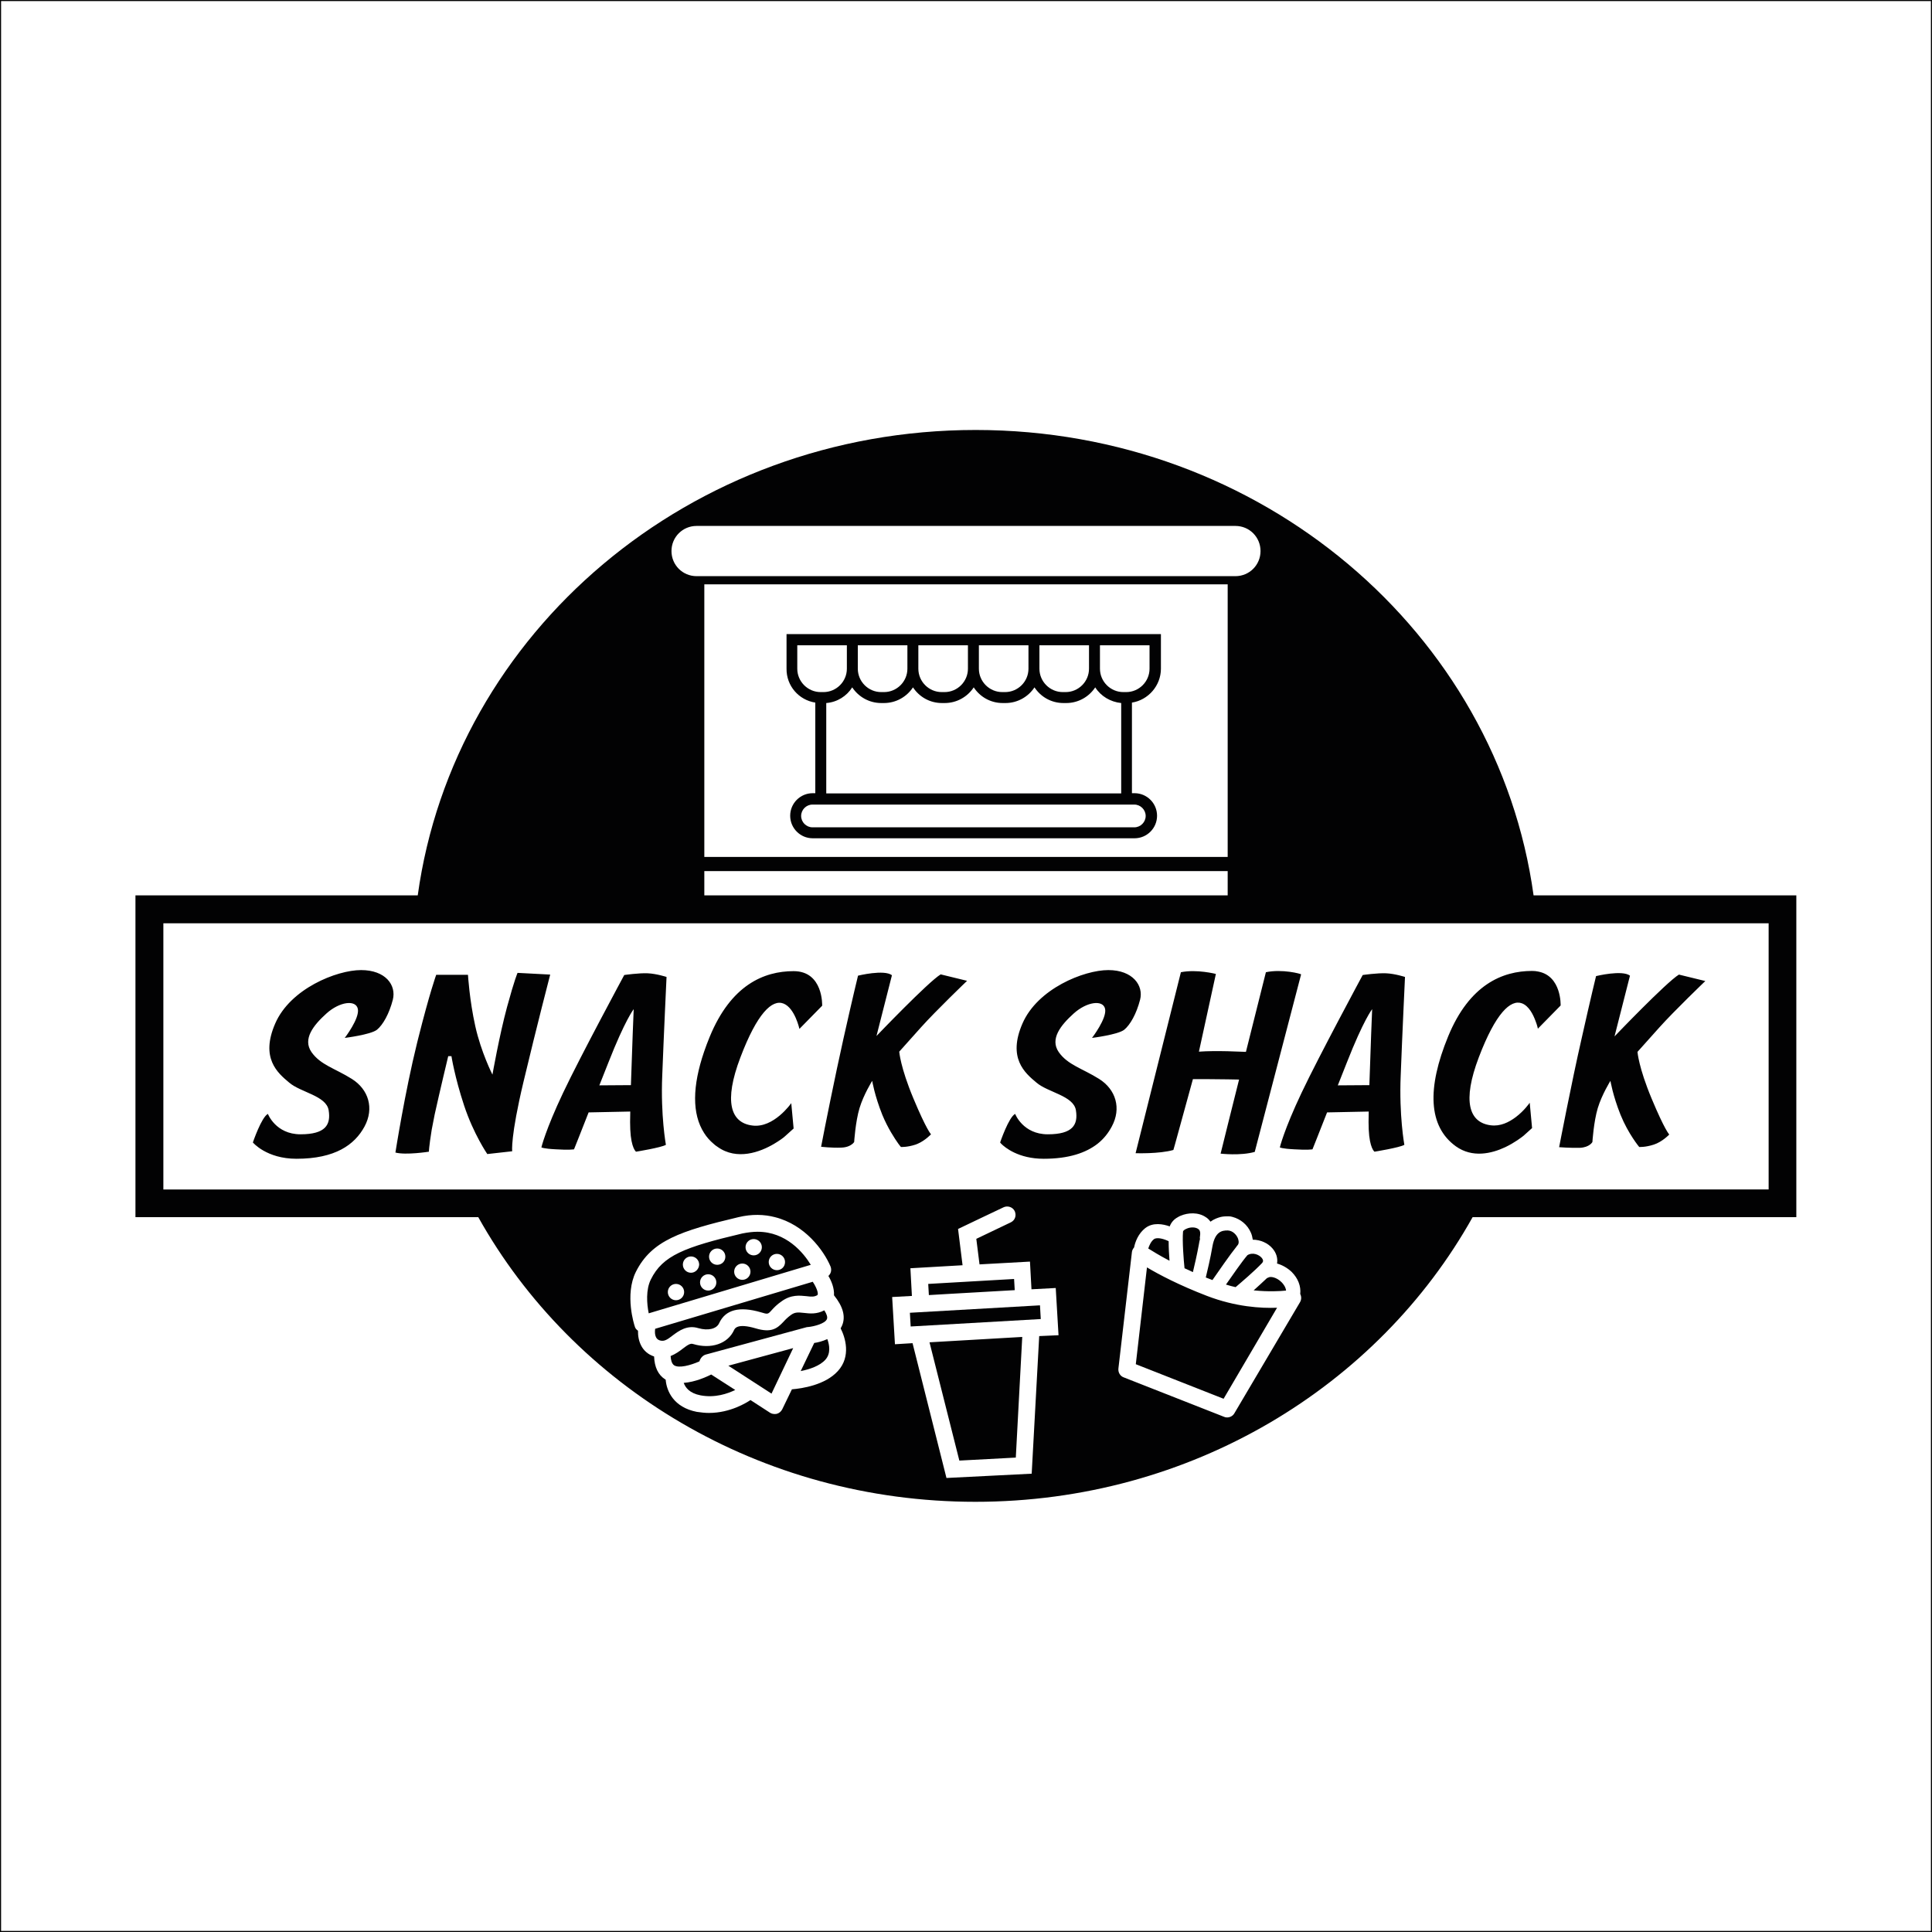
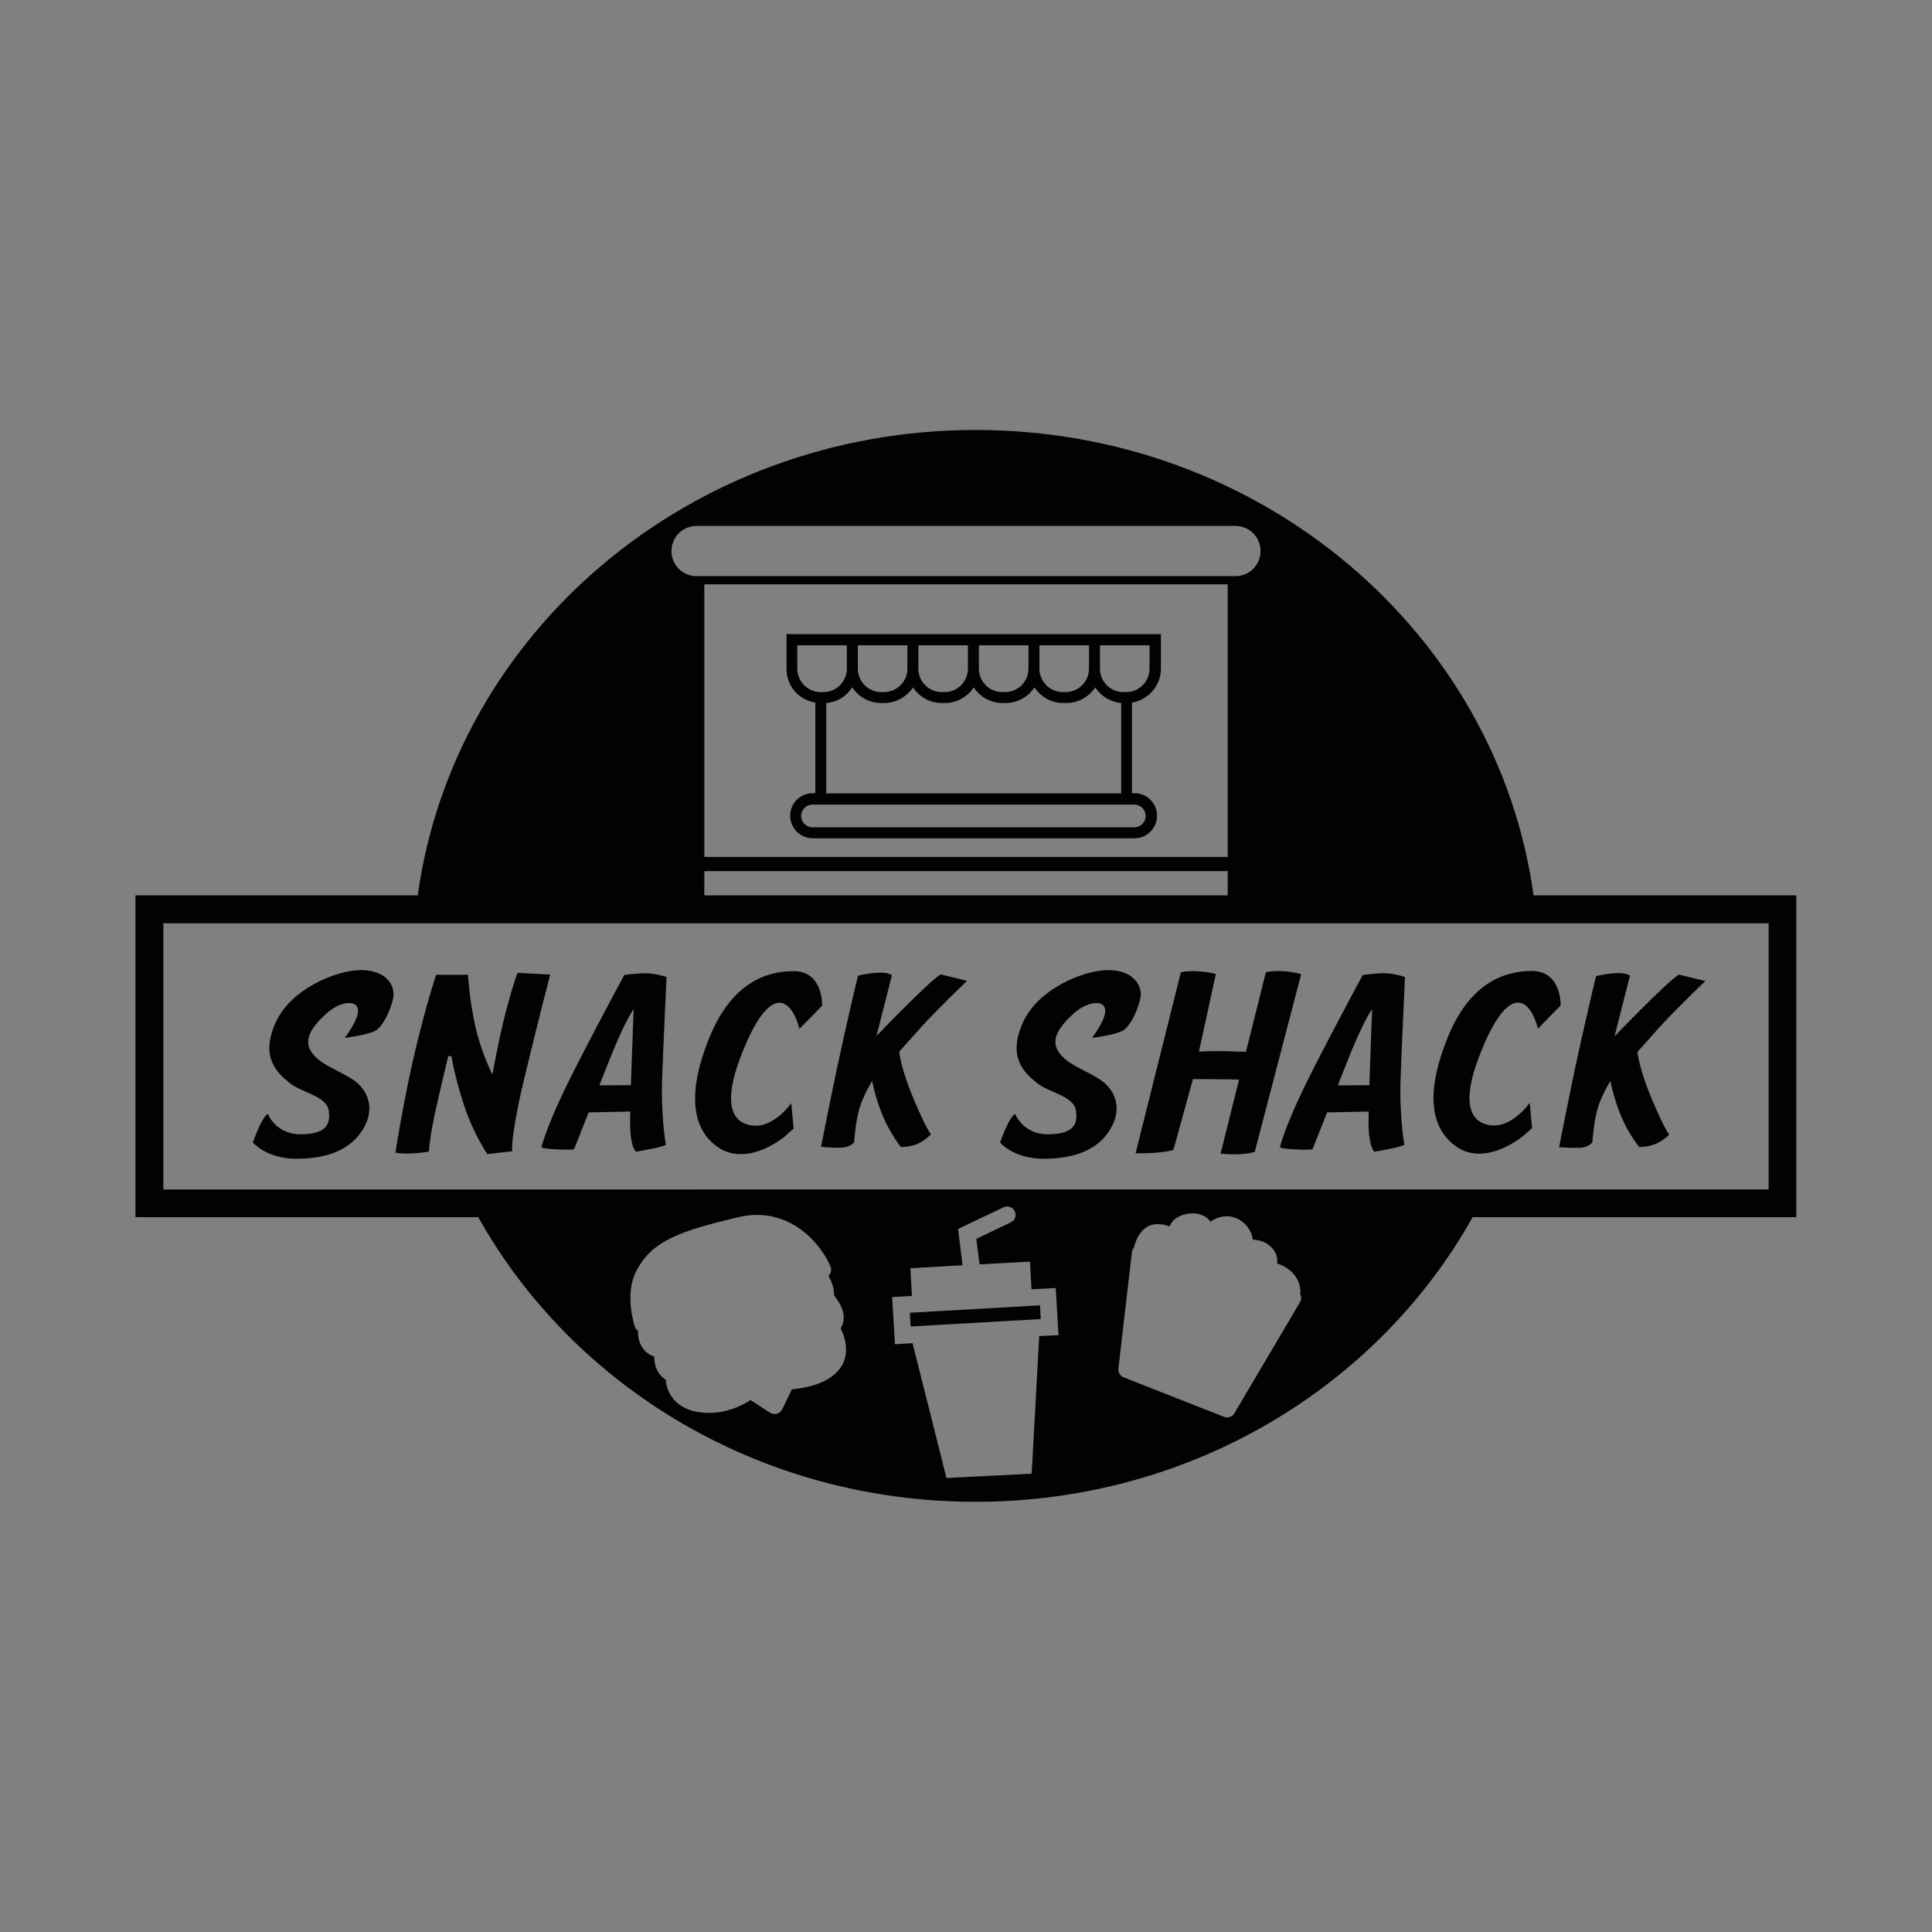
<svg xmlns="http://www.w3.org/2000/svg" id="Layer_1" x="0" y="0" version="1.1" viewBox="0 0 900 900" xml:space="preserve">
  <rect x="0" y="0" width="900" height="900" fill="#808080" stroke="none" />
  <style>.st1{fill:#020203}</style>
-   <path fill="#fff" stroke="#000" stroke-miterlimit="10" d="M0 0h900v900H0z" />
  <path d="M424 609.8h60.7v6.4H424z" class="st1" transform="rotate(-3.272 454.362 613.056) scale(1)" />
-   <path d="M575.6 599.6c2.8-2.4 8.7-7.4 12.3-11.2.3-.4 1-1.1-.2-2.5s-4.1-2.7-6.6-1.2c-2.5 2.9-7.2 9.7-10 13.7 1.6.5 3.1.9 4.5 1.2zm-257.1 44.6c.8 2.2 2.7 4.8 7.8 5.8 6.8 1.3 12.7-.8 16.2-2.5l-11.2-7.2c-2.2 1.1-7.4 3.5-12.8 3.9zm10.3-13.2l46.8-12.7c.2-.1.5-.1.7-.1 3.2-.3 8.1-1.7 8.9-3.7.4-.9-.1-2.4-1.2-4.1-3.6 1.9-6.8 1.5-9.5 1.2-2.8-.3-4.2-.4-6.1 1-1.5 1.1-2.5 2.1-3.4 3.1-3 3.2-5.7 5.3-13 3.1-8.5-2.5-9.7 0-10.1.9-2.9 6.3-10.7 8.9-19 6.4-1.3-.4-2.4.3-4.9 2.2-1.5 1.2-3.4 2.5-5.6 3.4.1 1.8.5 3.5 1.6 4.3 2.3 1.5 7.7 0 11.8-1.8.5-1.6 1.6-2.8 3-3.2zm-3.5-12.3c4.5 1.3 8.5.4 9.7-2.3 2.9-6.3 9.4-8 19.4-5.1 3.3 1 3.3 1 5.1-1 1-1.1 2.4-2.6 4.6-4.1 4.4-3.2 8.5-2.7 11.5-2.4 2.4.3 3.7.4 5.2-.5.6-.8-.5-3.7-2.2-6.2L305.2 619c-.2 1.5-.4 4.9 2.5 5.5 1.8.4 3.1-.4 5.8-2.5 2.7-2 6.6-4.9 11.8-3.3zm54 6.9l-6.3 13.1c4.1-.8 8.9-2.4 11.5-5.3 2.6-2.9 1.9-6.9.9-9.6-2.2 1-4.5 1.6-6.1 1.8zm176.4-33c.7-2.9 2-8.5 2.8-13 .1-.8.3-1.6.5-2.4-.1-.4-.1-.9 0-1.3.4-2.4-.4-3.1-.7-3.3-1.2-1-3.7-1.1-5.6-.2-1 .4-1.6 1-1.6 1.3-.4 4.5.3 13.3.7 17.1 1.1.5 2.5 1.1 3.9 1.8zm-196.3 56.6l10.1-21.2-30.2 8.2zm185-71c-1.8-.9-5.4-2.1-6.9-.9-1.3 1-2.1 2.8-2.6 4.3 1.8 1.1 5.1 3.2 9.9 5.7-.2-2.7-.4-6-.4-9.1zm17.9 25.5c-13-5-22.5-10-28-13.3l-5.2 45.1 40.9 16.1 24.9-42.4c-7.4.3-19.3-.4-32.6-5.5zm-115.4 76.7l26.3-1.4 3-56.2-43.2 2.5zm-5.7-77.6l31.5-1.8-.3-5.2-40 2.3.3 5.2zm123.6-22.2c-.9 5.4-2.5 12-3.1 14.5 1 .4 2 .8 3.1 1.2 2.5-3.6 8.3-12 11.3-15.7.1-.2.2-.3.3-.4l.1-.1c1-1.1.3-2.9.1-3.4-.7-1.6-2.4-3.4-4.6-3.5-2.9-.1-6 .7-7.2 7.4zm34.3 20.6c-.2-1.7-1.3-3.1-2.1-3.9-2.3-2.3-5.1-2.8-6.1-2.2-.2.1-.5.2-.7.3-2 1.9-4.2 3.9-6.2 5.7 6.9.7 12.3.4 15.1.1zm-246.2-27.4c-2.2 0-4.6.3-7.1.8-27.1 6.4-37.1 10.3-42.6 21.4-2.4 4.8-1.9 11.4-1 15.8l75.5-22.6c-3.4-5.6-11.4-15.4-24.8-15.4zm-38 31.9c-2.1 0-3.8-1.7-3.8-3.8 0-2.1 1.7-3.8 3.8-3.8 2.1 0 3.8 1.7 3.8 3.8 0 2.1-1.7 3.8-3.8 3.8zm7-12.8c-2.1 0-3.8-1.7-3.8-3.8 0-2.1 1.7-3.8 3.8-3.8 2.1 0 3.8 1.7 3.8 3.8-.1 2.1-1.8 3.8-3.8 3.8zm8 8.3c-2.1 0-3.8-1.7-3.8-3.8 0-2.1 1.7-3.8 3.8-3.8 2.1 0 3.8 1.7 3.8 3.8 0 2.1-1.7 3.8-3.8 3.8zm4.2-12c-2.1 0-3.8-1.7-3.8-3.8 0-2.1 1.7-3.8 3.8-3.8 2.1 0 3.8 1.7 3.8 3.8 0 2.2-1.7 3.8-3.8 3.8zm11.7 7c-2.1 0-3.8-1.7-3.8-3.8 0-2.1 1.7-3.8 3.8-3.8s3.8 1.7 3.8 3.8c0 2.1-1.7 3.8-3.8 3.8zm5.3-11.4c-2.1 0-3.8-1.7-3.8-3.8s1.7-3.8 3.8-3.8c2.1 0 3.8 1.7 3.8 3.8s-1.7 3.8-3.8 3.8zm10.8 6.9c-2.1 0-3.8-1.7-3.8-3.8 0-2.1 1.7-3.8 3.8-3.8 2.1 0 3.8 1.7 3.8 3.8 0 2.2-1.7 3.8-3.8 3.8z" class="st1" />
  <path d="M714.4 417.1c-16.9-122.4-126.8-216.8-259.9-216.8s-243 94.4-259.9 216.8H63.1V567h159.7c44.1 78.9 131.2 132.6 231.6 132.6S641.9 645.9 686 567h150.8V417.1H714.4zm109.5 137H76.1v-124h747.8v124zm-252-154.9H328.1v-127h243.8v127zM324.5 245h251c6.5 0 11.7 5.2 11.7 11.7 0 6.5-5.2 11.7-11.7 11.7h-251c-6.5 0-11.7-5.2-11.7-11.7 0-6.5 5.2-11.7 11.7-11.7zm3.6 160.8h243.8v11.3H328.1v-11.3zm62.2 232.9c-5.9 6.5-16.6 8.1-21.4 8.5l-4.5 9.3c-.5 1-1.4 1.8-2.5 2.1-.3.1-.7.1-1.1.1-.7 0-1.5-.2-2.1-.6l-9.1-5.9c-1.8 1.2-9.4 6-19.3 6-1.8 0-3.7-.2-5.7-.5-10.8-2.1-14.1-9.7-14.5-15-.1 0-.2-.1-.2-.1-3.3-2.1-5-5.7-5.2-10.7-5.8-1.9-7.6-7.3-7.5-12-.7-.5-1.3-1.1-1.5-2-.2-.6-4.8-14.7.5-25.4 7.3-14.6 20.8-19.1 47.8-25.5 6.3-1.5 12-1.3 17 0 13.9 3.5 22.7 15.4 25.9 23 .4 1 .4 2.2-.1 3.2-.2.4-.5.8-.9 1.2 1.4 2.3 2.8 5.7 2.6 9 4.2 5.2 5.5 9.9 3.8 14-.2.5-.5 1-.7 1.4 2.1 4.1 5 13-1.3 19.9zm93.8-16.3l-3.5 64.1-39.7 2-15.8-62.8-8.2.5-1.3-22 9.2-.5-.7-12.9 24.3-1.4-2.1-16.9 11.3-5.4 9.9-4.7c1.9-.9 4.3-.1 5.2 1.8.4.9.5 2 .2 2.9-.3 1-1 1.8-2 2.3l-16.1 7.7 1.5 11.9 23.5-1.3.7 12.9 11.3-.6 1.3 22-9 .4zm98.6-48.2c.5 1.1.7 2.2.9 3.3 3.6 0 7.1 1.6 9.2 4.1 1.8 2.1 2.5 4.6 2.1 7 2.5.7 4.9 2.1 6.8 3.9 3 3 4.4 6.7 4 10.3.6 1.2.6 2.6-.1 3.8L575 658.4c-.7 1.2-2 1.9-3.4 1.9-.5 0-1-.1-1.4-.3l-46.8-18.4c-1.6-.6-2.6-2.3-2.4-4.1l6.3-54.3c.1-.8.5-1.5 1-2.1.5-2.5 1.9-6.4 5.2-9 3.6-2.8 8.3-1.9 11.4-.8.6-1.7 1.9-3.3 3.8-4.3.4-.3.9-.5 1.4-.7 3.3-1.4 8.1-1.7 11.6.7.2.1.4.3.6.4.5.4 1.1 1 1.6 1.7 1.6-1.2 3.3-1.8 4.8-2.2 1.3-.3 2.6-.3 3.6-.3.6 0 1.3.1 1.9.3 3.7 1 6.9 3.6 8.5 7.3z" class="st1" />
  <path d="M379.8 327.3v42.2h-1.2c-5.8 0-10.5 4.7-10.5 10.5s4.7 10.5 10.5 10.5h149.9c5.8 0 10.5-4.7 10.5-10.5s-4.7-10.5-10.5-10.5h-1.2v-42.2c7.6-1.2 13.5-7.9 13.5-15.8v-16.1H366.4v16.1c-.1 8 5.7 14.6 13.4 15.8zm148.6 47.5c2.9 0 5.3 2.4 5.3 5.3s-2.4 5.3-5.3 5.3H378.5c-2.9 0-5.3-2.4-5.3-5.3s2.4-5.3 5.3-5.3h149.9zm-15.9-74.2h23v10.9c0 6-4.9 10.9-10.9 10.9h-1.3c-6 0-10.9-4.9-10.9-10.9v-10.9zm-28.2 0h23v10.9c0 6-4.9 10.9-10.9 10.9h-1.3c-6 0-10.9-4.9-10.9-10.9v-10.9zm-28.2 0h23v10.9c0 6-4.9 10.9-10.9 10.9h-1.3c-6 0-10.9-4.9-10.9-10.9v-10.9zm-28.2 0h23v10.9c0 6-4.9 10.9-10.9 10.9h-1.3c-6 0-10.9-4.9-10.9-10.9v-10.9zm-28.2 0h23v10.9c0 6-4.9 10.9-10.9 10.9h-1.3c-6 0-10.9-4.9-10.9-10.9v-10.9zm10.8 26.9h1.3c5.6 0 10.6-2.9 13.5-7.3 2.9 4.4 7.8 7.3 13.5 7.3h1.3c5.6 0 10.6-2.9 13.5-7.3 2.9 4.4 7.8 7.3 13.5 7.3h1.3c5.6 0 10.6-2.9 13.5-7.3 2.9 4.4 7.8 7.3 13.5 7.3h1.3c5.6 0 10.6-2.9 13.5-7.3 2.6 4.1 7.1 6.8 12.1 7.3v42.1H384.9v-42.1c5.1-.4 9.5-3.2 12.1-7.3 2.9 4.4 7.9 7.3 13.5 7.3zm-39-26.9h23v10.9c0 6-4.9 10.9-10.9 10.9h-1.3c-6 0-10.9-4.9-10.9-10.9v-10.9zM168.2 451.9c-11.4 0-33 8.7-40 24.9-7 16.1 1.1 23 6.5 27.5 5.3 4.6 17.3 6.1 18.4 12.9 1.1 6.8-1.5 11.2-13.1 11.2s-15.2-9.5-15.2-9.5c-3 1.5-7 13.3-7 13.3s6.3 7.6 20.3 7.6c18 0 27.1-6.5 31.7-15 4.6-8.5 1.9-17.3-5.9-22.2-7.8-4.9-14.6-6.5-18.8-12.5-4.2-6.1.9-12.5 7-18s13.7-6.5 14.6-2.1c.9 4.4-6.1 13.5-6.1 13.5s12.1-1.5 15-3.8c2.8-2.3 5.7-7.4 7.4-14 1.7-6.8-3.4-13.8-14.8-13.8zm88.1 2.1l-15.2-.8s-1.3 2.7-4.9 15.9c-3.6 13.3-6.8 31.5-6.8 31.5s-5.3-10.4-8-22.6c-2.7-12.1-3.4-23.9-3.4-23.9h-14.8s-3 8.2-8.4 29.7c-.2.7-.3 1.3-.5 2-5.7 23-10.1 51.1-10.1 51.1 4.9 1.3 15.6-.4 15.6-.4s0-2.1 1.3-10.2c.3-1.7.8-4.3 1.4-7.2 2.4-10.9 6.3-27.1 6.3-27.1h1.5s1.5 9.7 5.9 23 10.8 22.6 10.8 22.6l11.6-1.3s-.9-6.5 5.3-32.5 12.4-49.8 12.4-49.8zm54.2 1.1s-4.6-1.5-8.7-1.7c-4.2-.2-11 .8-11 .8s-20.3 37.6-28.5 54.9c-8.2 17.3-10.1 25.4-10.1 25.4s.8.6 6.8.9c6.1.4 8.4 0 8.4 0s2.9-7.2 6.8-17.2l19.4-.4c-.1 3.7-.1 6.6 0 8.3.4 8.9 2.7 10.4 2.7 10.4s11.8-1.9 13.9-3.2c0 0-2.5-13.7-1.7-32.3.7-18.5 2-45.9 2-45.9zm-16.6 50.4l-14.7.1c1.4-3.5 2.8-7 4.2-10.6 7.8-19.9 11.8-24.9 11.8-24.9s-.8 19.2-1.3 35.4zm71.1-38c5.3 2.1 7.4 11.8 7.4 11.8l10.6-10.8s.6-16.1-13.3-16.1-29.2 6.5-39.1 30.6c-1 2.4-1.8 4.6-2.6 6.9-5.5 16.1-5.7 29 0 37.9 1.2 1.9 2.7 3.6 4.5 5.1.5.5 1.1.9 1.7 1.3 9.1 6.6 20 2.4 26.3-1.3 2.7-1.6 4.6-3 5.2-3.6 2.1-1.9 4-3.6 4-3.6l-1.1-11.8s-8.2 11.8-18.2 10.4c-10.1-1.3-13.3-11.2-5.5-31.7 7.8-20.6 14.8-27.2 20.1-25.1zm43.3 15.1l7.2-28.3c-3.6-2.8-15.8.2-15.8.2s-2.3 9.3-6.8 29.4c-3.9 17.4-8.9 42.4-10.1 48.8l-.3 1.5s4.9.6 9.5.4c2.9-.1 4.5-1.2 5.3-1.9.4-.4.6-.7.6-.7s.6-9.5 2.5-15.8c1.9-6.3 5.9-12.7 5.9-12.7s1.1 6.8 4.7 15.8c2.6 6.3 5.8 11.1 7.5 13.5.7 1 1.2 1.5 1.2 1.5s2.8.2 6.8-1.1c.3-.1.7-.3 1-.4 3.5-1.5 6.2-4.4 6.2-4.4s-2.1-2.1-8.2-16.7-6.6-21.8-6.6-21.8 3.2-3.6 10.2-11.4c7-7.8 21.4-21.6 21.4-21.6l-12.3-3c-5.8 3.5-29.9 28.7-29.9 28.7zm108-30.7c-11.4 0-33 8.7-40 24.9-7 16.1 1.1 23 6.5 27.5 5.3 4.6 17.3 6.1 18.4 12.9 1.1 6.8-1.5 11.2-13.1 11.2s-15.2-9.5-15.2-9.5c-3 1.5-7 13.3-7 13.3s.2.2.5.6c1.7 1.7 8 7 19.8 7s19.7-2.8 25.1-7c2.9-2.3 5-5 6.6-8 4.6-8.5 1.9-17.3-5.9-22.2-7.8-4.9-14.6-6.5-18.8-12.5-4.2-6.1.9-12.5 7-18s13.7-6.5 14.6-2.1c.9 4.4-6.1 13.5-6.1 13.5s12.1-1.5 15-3.8c2.8-2.3 5.7-7.4 7.4-14s-3.4-13.8-14.8-13.8zm138.2 3.2s-4.6-1.5-8.7-1.7c-4.2-.2-11 .8-11 .8s-20.3 37.6-28.5 54.9c-8.2 17.3-10.1 25.4-10.1 25.4s.8.6 6.8.9c6.1.4 8.4 0 8.4 0s2.9-7.2 6.8-17.2l19.4-.4c-.1 3.7-.1 6.6 0 8.3.4 8.9 2.7 10.4 2.7 10.4s11.8-1.9 13.9-3.2c0 0-2.5-13.7-1.7-32.3.7-18.5 2-45.9 2-45.9zm-16.6 50.4l-14.7.1c1.4-3.5 2.8-7 4.2-10.6 7.8-19.9 11.8-24.9 11.8-24.9s-.8 19.2-1.3 35.4zm36.7-22.7c-9.9 24.1-9.3 41.9 3.6 51.2 7.7 5.5 16.6 3.4 23 .4 4.4-2.1 7.6-4.6 8.5-5.3 2.1-1.9 4-3.6 4-3.6l-1.1-11.8s-2.5 3.7-6.5 6.7c-3.2 2.4-7.2 4.4-11.7 3.8-10.1-1.3-13.3-11.2-5.5-31.7 7.8-20.5 14.8-27.1 20.1-25.1 3.2 1.2 5.2 5.2 6.3 8.2.8 2 1.1 3.6 1.1 3.6l10.6-10.8s.5-13.7-10.4-15.8c-.9-.2-1.8-.3-2.9-.3-13.8 0-29.2 6.4-39.1 30.5zm61.3 51.9c4.6-.2 5.9-2.7 5.9-2.7s.6-9.5 2.5-15.8c1.9-6.3 5.9-12.7 5.9-12.7s1.1 6.8 4.7 15.8c3.6 8.9 8.7 15 8.7 15s2.8.2 6.8-1.1 7.2-4.7 7.2-4.7-2.1-2.1-8.2-16.7-6.6-21.8-6.6-21.8 3.2-3.6 10.2-11.4c7-7.8 21.4-21.6 21.4-21.6l-12.3-3c-5.9 3.6-30 28.8-30 28.8l7.2-28.3c-3.6-2.8-15.8.2-15.8.2s-2.3 9.3-6.8 29.4c-4.6 20.1-10.4 50.3-10.4 50.3s5.1.4 9.6.3zm-146.2-81.8l-9.3 37.1c-2.6-.1-5.5-.2-8.5-.3-4.6-.1-9.4-.1-13.4.2l7.9-36.2s-8.8-2.3-16.3-.8l-20 79.9-1.1 4.4s11 .4 17.6-1.5l.8-2.8 8.3-30.2c4.1 0 10.3 0 16.2.1 1.8 0 3.6.1 5.3.1l-5.3 21.2-2.2 8.9-1.1 4.4s9.2 1.1 15.9-.8l21.6-82.7c-.1-.3-8.9-2.6-16.4-1z" class="st1" />
</svg>